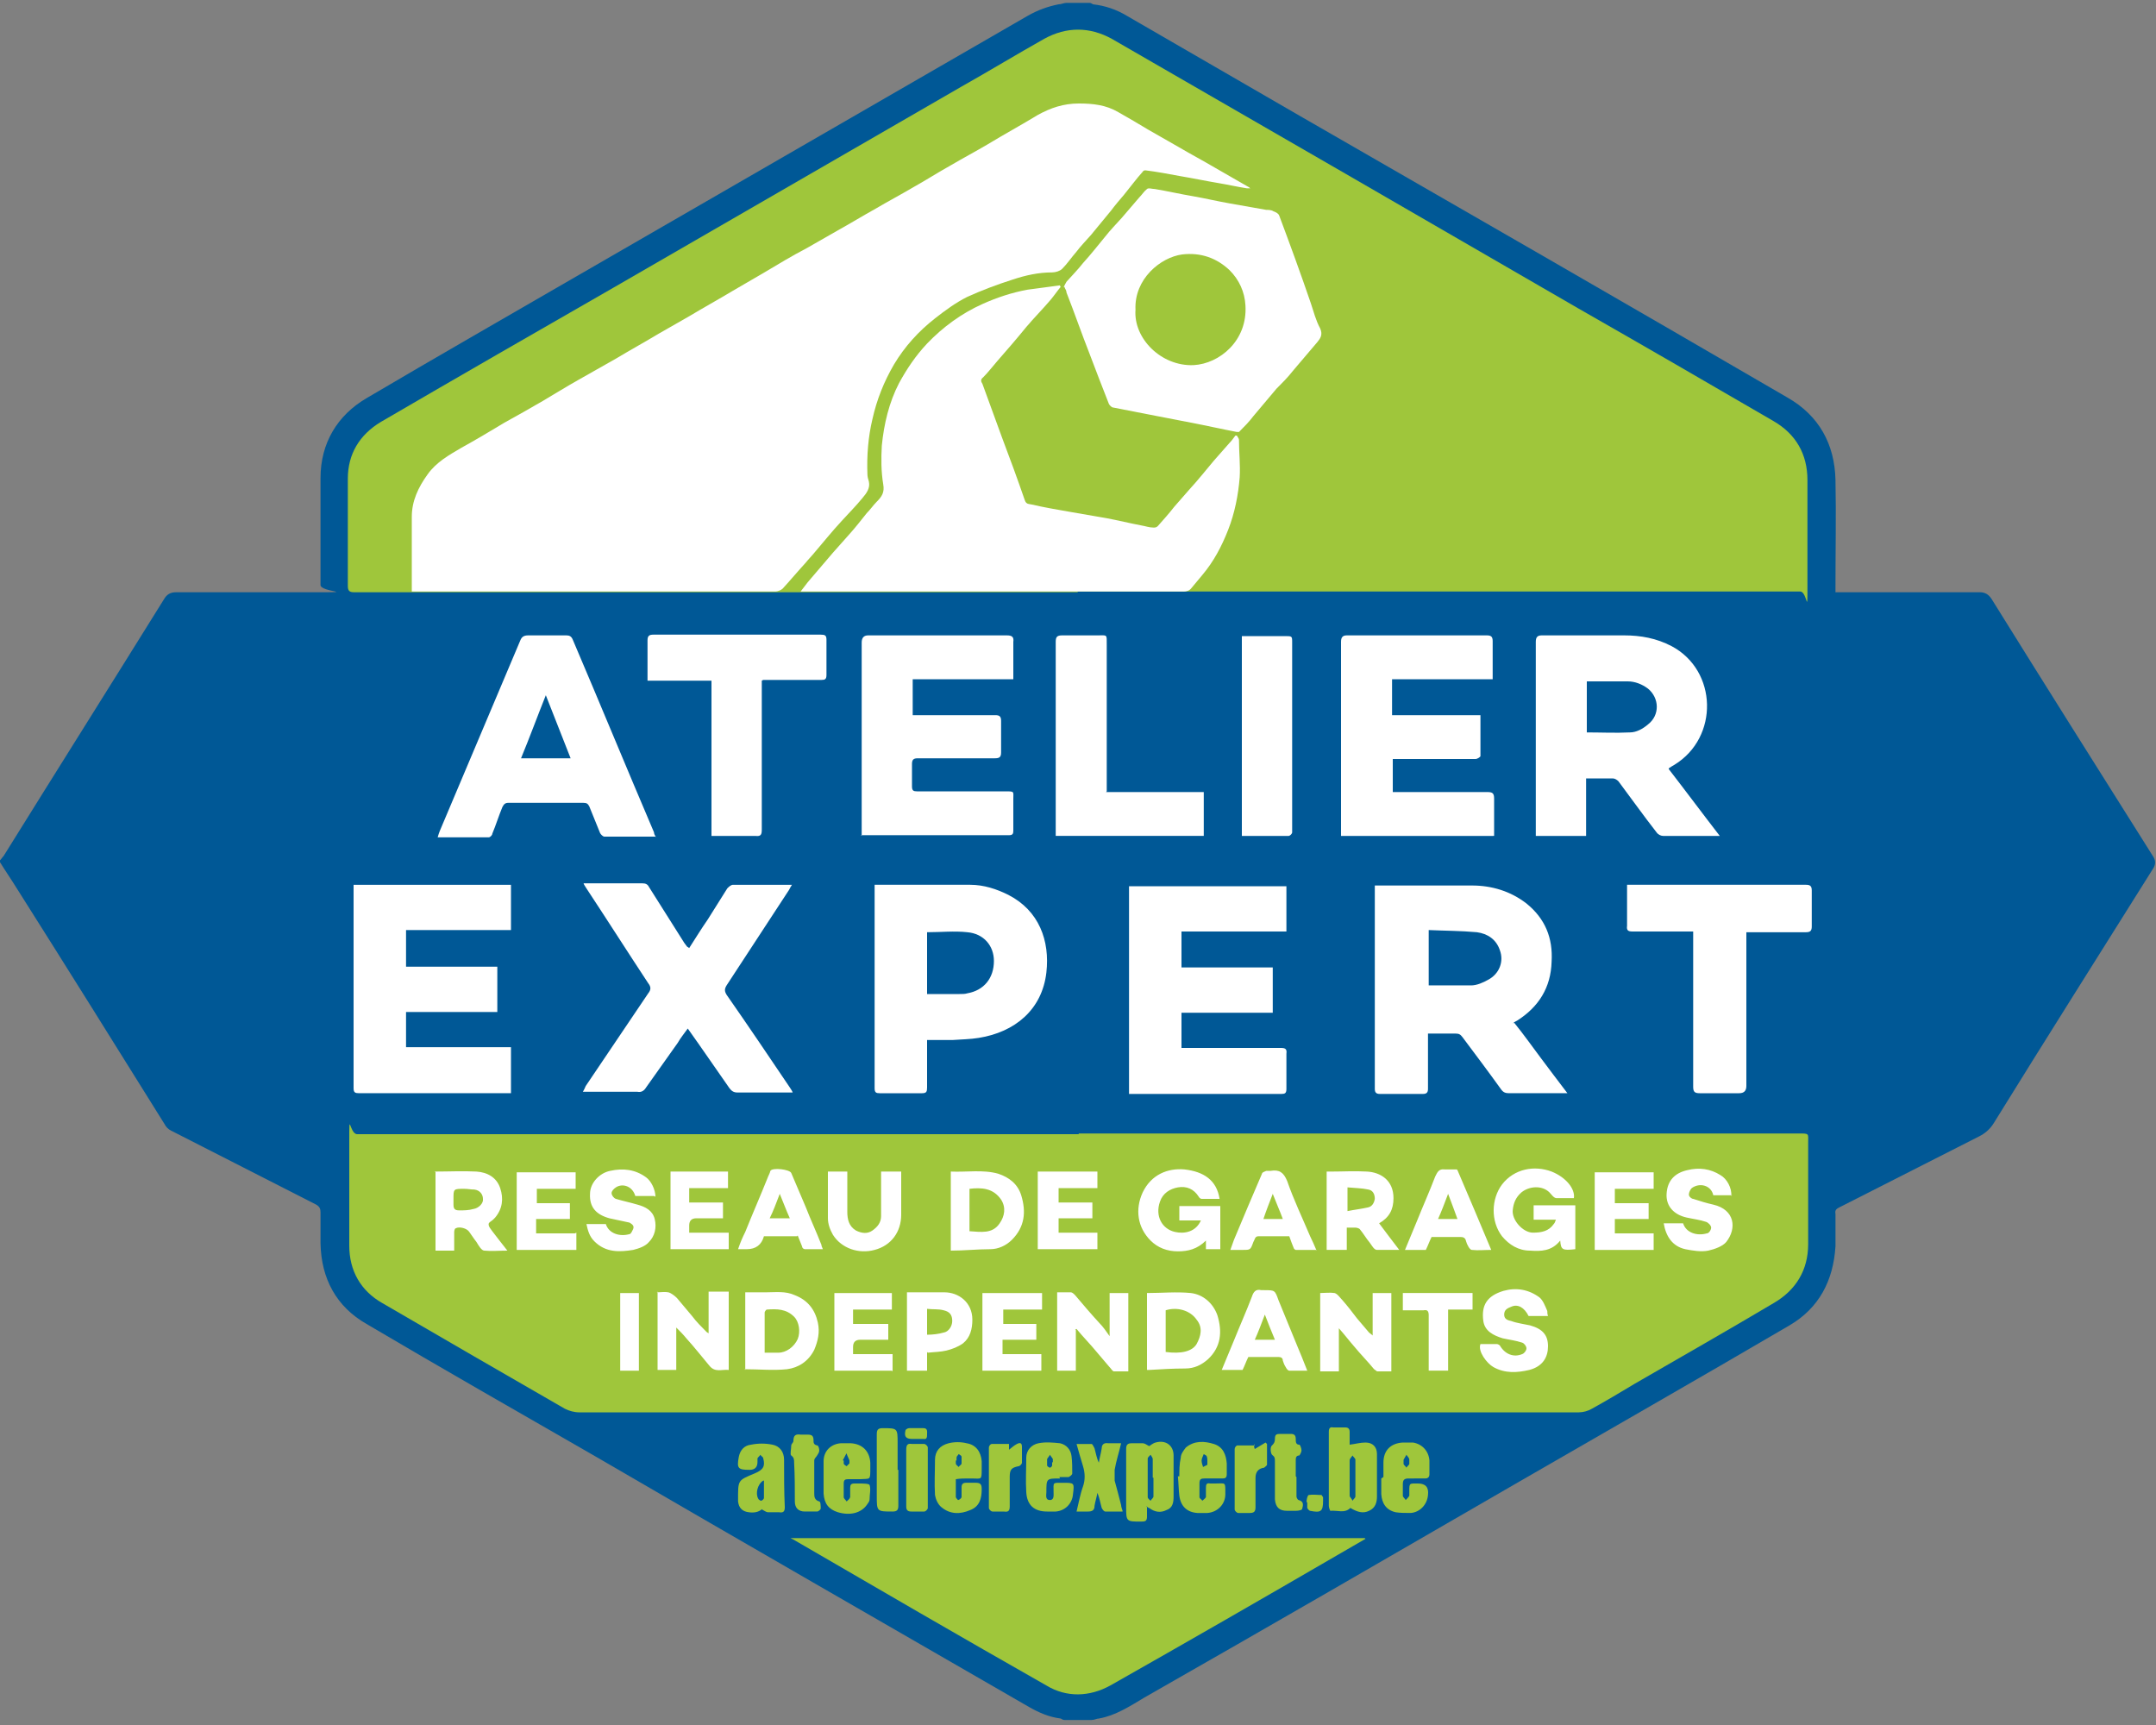
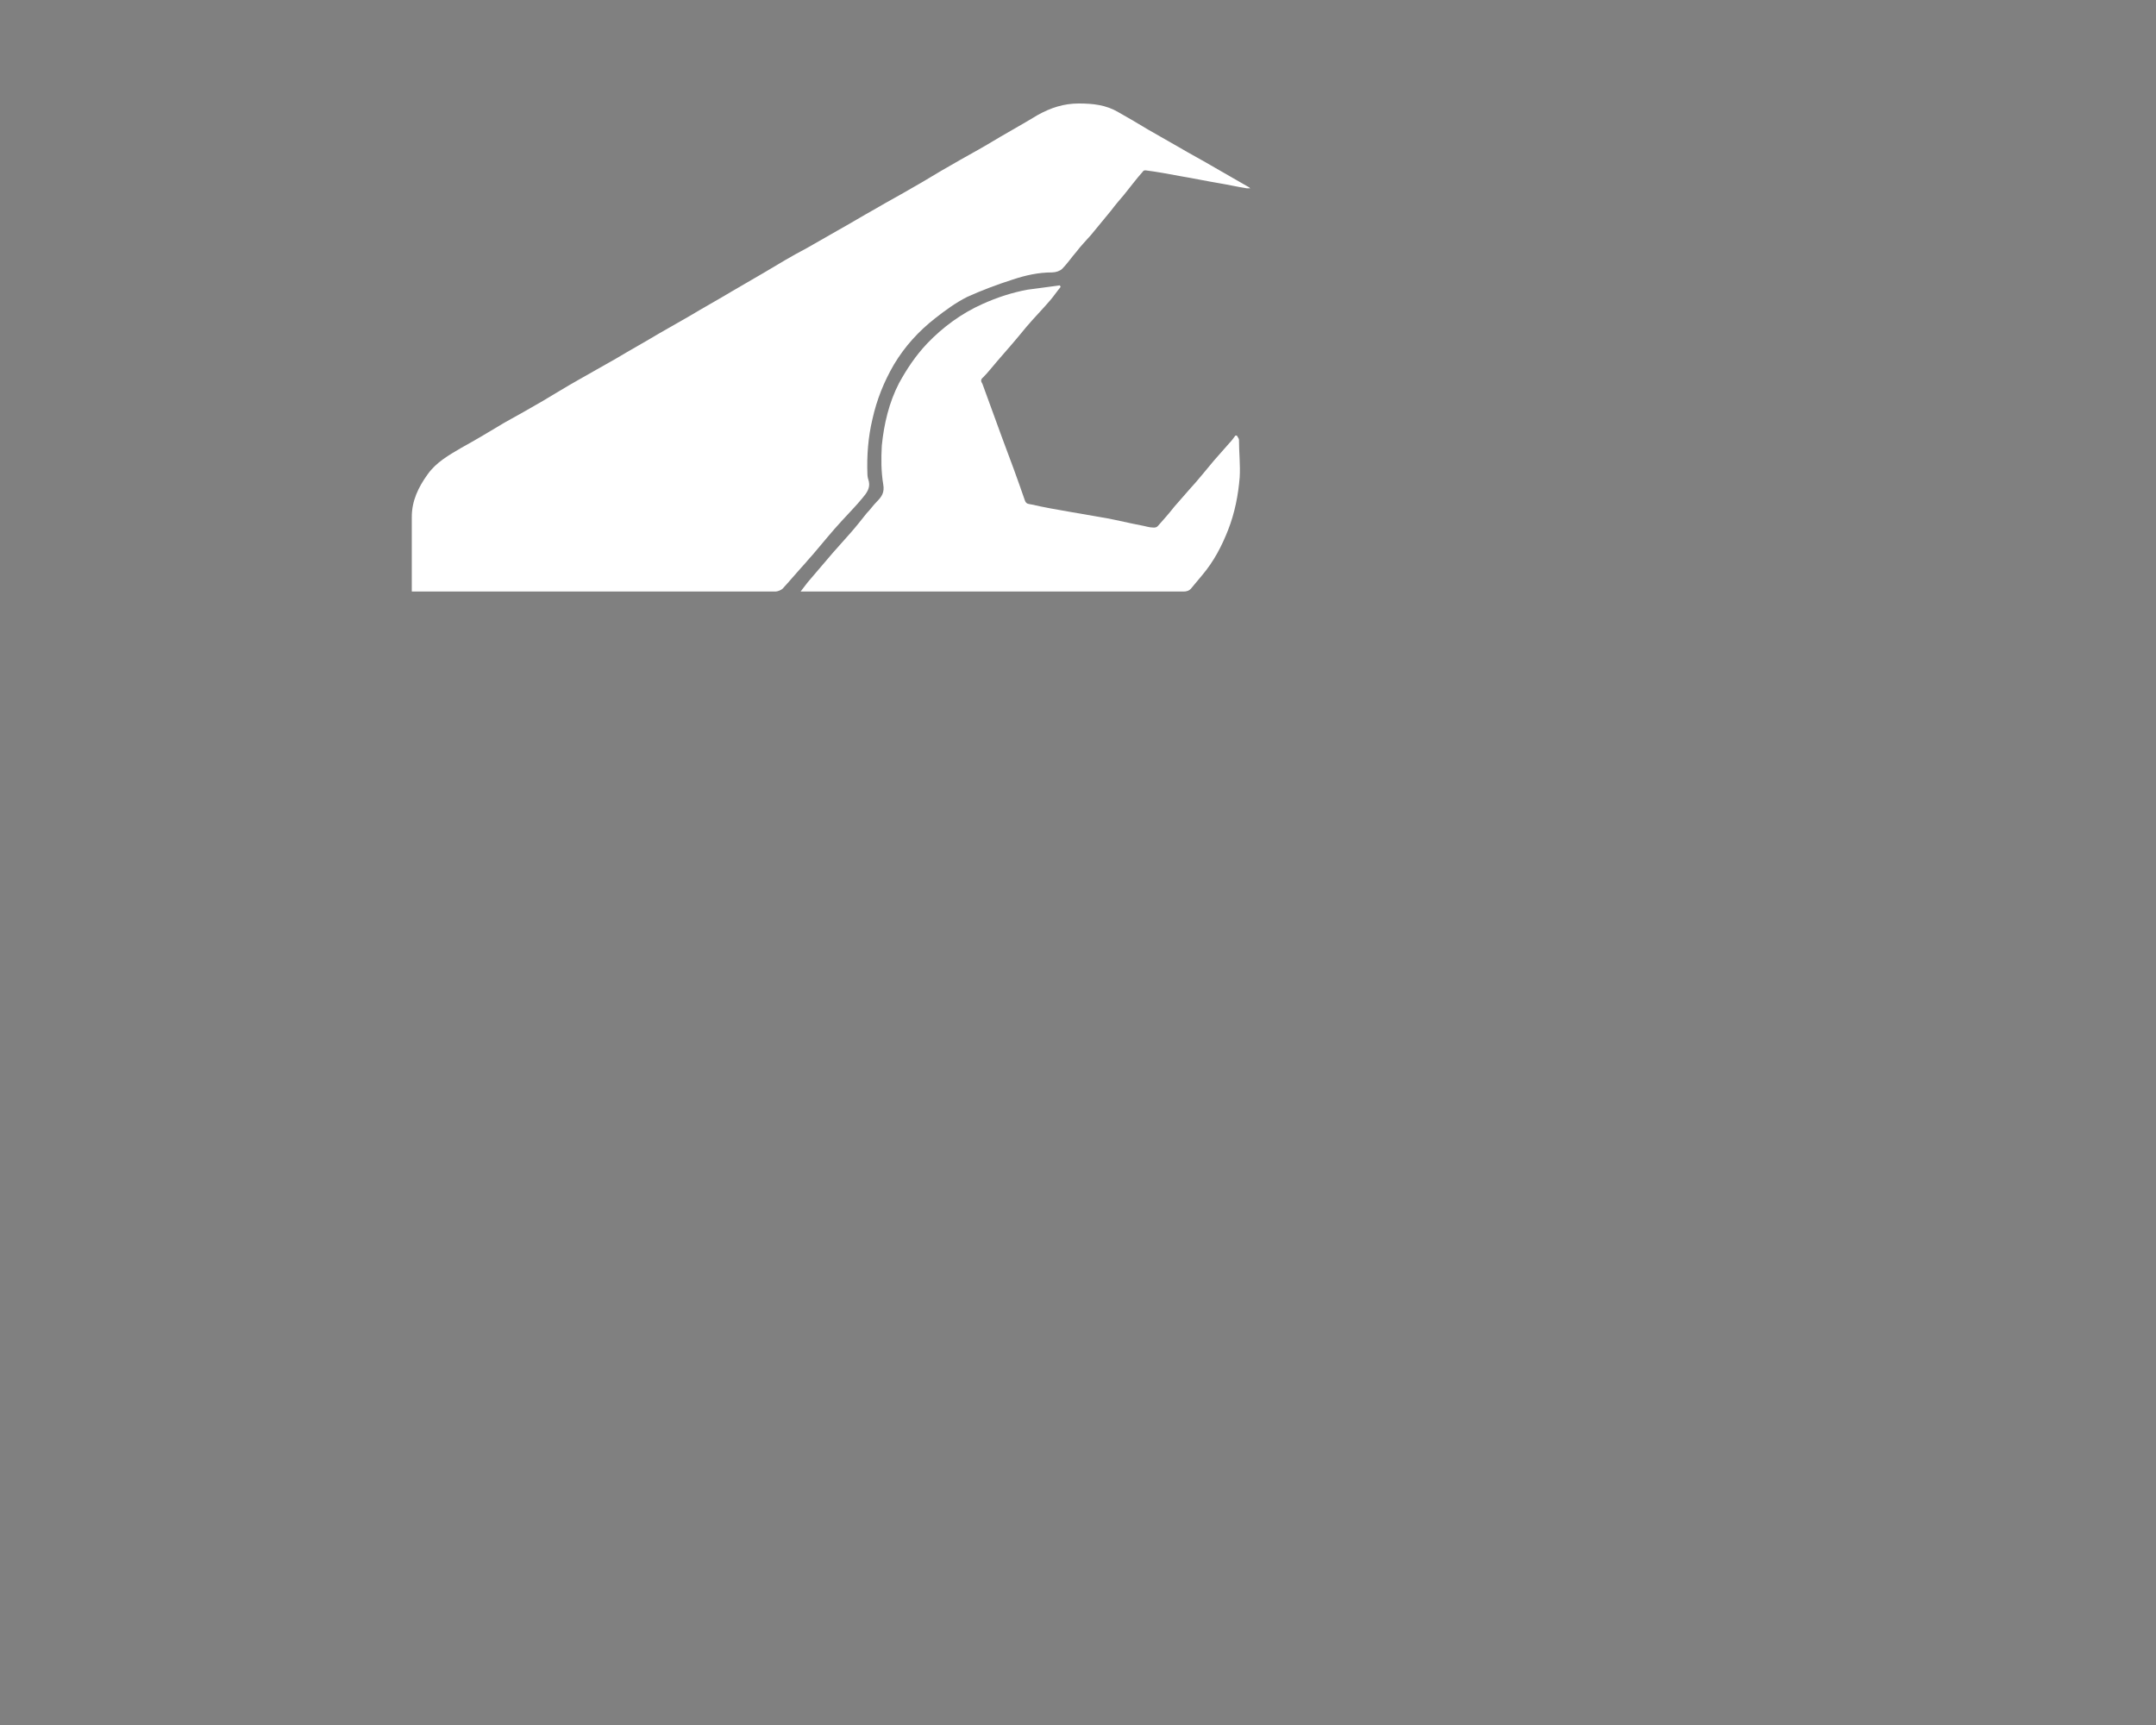
<svg xmlns="http://www.w3.org/2000/svg" height="240" viewBox="0 0 300 240" width="300">
  <rect x="0" y="0" width="300" height="240" fill="#808080" stroke="none" />
  <defs>
    <style>.cls-1,.cls-3{fill:#9fc63b;stroke-width:0}.cls-3{fill:#fff}</style>
  </defs>
-   <path fill="#005896" stroke-width="0" d="M0 120.4v-.7c.2-.2.3-.4.5-.6 7.4-11.9 14.9-23.8 22.3-35.7.4-.7.9-1 1.7-1h19.2c6.4 0 .9 0 .9-1V66.5c0-4.8 2.3-8.7 6.4-11.1 9.5-5.6 19.1-11.1 28.6-16.6 21.1-12.2 42.3-24.4 63.4-36.6 1.4-.8 2.8-1.3 4.3-1.6.4 0 .7-.2 1.1-.2h3.2c.2 0 .3.1.5.2 1.7.2 3.2.7 4.7 1.6 8.1 4.7 16.1 9.3 24.2 14 22.6 13 45.2 26 67.7 39.1 4.4 2.5 6.6 6.5 6.7 11.5.1 4.9 0 9.8 0 14.7v.9h20.1c.7 0 1.2.3 1.6.9 7.4 11.9 14.9 23.8 22.4 35.7.5.7.5 1.3 0 2-7.4 11.8-14.8 23.5-22.1 35.3-.5.8-1.2 1.4-2 1.8l-19.5 9.9c-.4.2-.6.4-.5.9v4.5c-.3 4.8-2.3 8.6-6.4 11-12.8 7.5-25.6 14.8-38.4 22.2-17.1 9.9-34.2 19.8-51.4 29.6-2 1.2-4 2.5-6.3 2.9-.3 0-.6.2-1 .2h-3.8c-.2 0-.3-.1-.5-.2-1.6-.2-3-.8-4.4-1.6-20.1-11.6-40.3-23.2-60.4-34.9-10.6-6.1-21.3-12.2-31.8-18.4-4.2-2.4-6.3-6.3-6.4-11.2v-4.3c0-.5-.1-.8-.6-1.1-6.7-3.4-13.5-6.9-20.2-10.3-.4-.2-.7-.5-.9-.9-6.8-10.9-13.6-21.8-20.5-32.7-.8-1.3-1.7-2.6-2.5-3.9Z" />
-   <path d="M150 82.4H49.3c-.7 0-.9-.2-.9-.9V66.6c0-3.4 1.6-6.1 4.6-7.9C63.8 52.4 74.6 46.2 85.4 40l48.3-27.9c3.9-2.2 7.7-4.5 11.6-6.7 3.1-1.7 6.3-1.7 9.4 0 21.7 12.5 43.3 25 64.9 37.5 9.1 5.2 18.1 10.4 27.2 15.7 3.1 1.8 4.7 4.6 4.7 8.2v14.5c0 4.8 0 1-1 1H149.9ZM150.1 157.7h100.2c1.5 0 1.3 0 1.3 1.3v14.1c0 3.6-1.7 6.4-4.8 8.2-6.4 3.8-12.9 7.5-19.3 11.2-2 1.2-4 2.4-6 3.5-.5.3-1.2.5-1.8.5H80.6c-.7 0-1.4-.2-2-.5-8.5-4.9-17-9.8-25.4-14.7-3-1.7-4.6-4.5-4.6-8v-14.4c0-4.8 0-1.1 1.1-1.1h100.4ZM190 214.1c-1.4.8-2.6 1.5-3.8 2.2-10.5 6.1-21.1 12.2-31.7 18.2-2.9 1.6-6.1 1.7-8.9 0-11.8-6.7-23.5-13.5-35.2-20.3l-.4-.2h79.9Z" class="cls-1" />
-   <path d="M210.7 142.3c1.3 1.6 2.5 3.3 3.7 4.9 1.2 1.6 2.4 3.2 3.7 4.9H210c-.5 0-.8-.1-1.1-.5-1.8-2.5-3.6-4.9-5.4-7.3-.3-.4-.5-.5-1-.5h-3.8v7.7c0 .5-.2.7-.7.7h-6c-.5 0-.7-.2-.7-.7v-28.3h13.5c2.8 0 5.4.8 7.6 2.5 2.6 2.1 3.7 4.8 3.5 8.1-.1 3.6-1.8 6.3-4.8 8.2-.2.1-.4.2-.6.4Zm-11.9-12.8v7.6h5.9c.8 0 1.7-.4 2.4-.8 1.5-.8 2.2-2.5 1.6-4.1-.5-1.5-1.7-2.3-3.2-2.5-2.2-.2-4.5-.2-6.7-.3ZM232.2 107c2.4 3.1 4.7 6.2 7.1 9.3h-7.9c-.3 0-.7-.2-.9-.5-1.8-2.3-3.5-4.7-5.3-7.1-.2-.2-.5-.4-.8-.4h-3.7v8h-7v-27c0-.6.2-.9.8-.9H226c2.3 0 4.5.4 6.6 1.5 6.4 3.4 6.6 12.7.4 16.5-.2.1-.5.3-.8.5Zm-11.5-5.1c2.1 0 4.1.1 6.1 0 .9 0 1.8-.5 2.5-1.1 1.7-1.3 1.6-3.7 0-5-.8-.6-1.8-1-2.8-1h-5.7v7.1ZM71.1 129.4H56.5v5.1h12.7v6.3H56.5v4.9h14.6v6.4H50c-.6 0-.8-.1-.8-.7v-28.3h21.9v6.3ZM164.4 134.6h12.7v6.3h-12.7v4.9h13.8c.6 0 .9.1.8.8v4.9c0 .6-.2.7-.7.7H157.1v-28.9H179v6.3h-14.6v5.2ZM95.9 131.9c.9-1.4 1.7-2.7 2.6-4 .9-1.4 1.8-2.9 2.7-4.3.2-.2.5-.5.8-.5h8.2c-.2.3-.3.5-.4.7-2.9 4.4-5.8 8.9-8.7 13.3-.3.5-.3.8 0 1.3 3 4.3 5.9 8.6 8.8 12.9.1.2.3.4.4.7h-7.7c-.5 0-.8-.2-1.1-.6-1.9-2.7-3.8-5.5-5.8-8.3-.5.7-1 1.3-1.4 2-1.5 2.1-2.9 4.1-4.4 6.2-.3.5-.7.7-1.2.6H81.1c.2-.3.3-.6.4-.8l8.7-12.9c.4-.5.4-.9 0-1.4-2.9-4.4-5.7-8.8-8.6-13.2-.1-.2-.3-.4-.4-.7h8.2c.4 0 .7.1.9.5 1.6 2.5 3.2 5.1 4.8 7.6.1.2.3.4.5.7ZM121.7 123.1H135c1.9 0 3.7.6 5.3 1.4 4.3 2.2 5.8 6.4 5.3 10.8-.6 5.2-4.4 8.3-9.4 9.1-1.2.2-2.4.2-3.7.3H129v6.6c0 .6-.1.8-.7.8h-5.9c-.5 0-.7-.1-.7-.7V123Zm7.3 6.6v8.6h4.5c.4 0 .8 0 1.1-.1 2.3-.4 3.7-2.1 3.7-4.5 0-2.1-1.4-3.8-3.7-4-1.8-.2-3.7 0-5.6 0ZM207.7 116.3h-21.1v-27c0-.6.2-.9.8-.9h19.5c.6 0 .8.2.8.8v5.3h-14v5H206v5.7c0 .1-.4.4-.7.4h-11.5v4.6H207c.7 0 .9.2.9.9v5.2ZM119.9 116.3V89.4q0-1 .9-1h19.3c.7 0 1 .2.9.9v5.2h-14v5h11.5c.6 0 .8.2.8.8v4.4c0 .7-.3.8-.9.8h-10.7c-.6 0-.8.2-.8.8v3.1c0 .6.2.7.7.7h12.3c1.3 0 1.1 0 1.1 1.1v4.4c0 .4-.1.6-.6.6H119.8ZM91.2 116.4h-7.1c-.2 0-.5-.3-.6-.5-.5-1.2-1-2.5-1.5-3.7-.2-.4-.4-.5-.8-.5H70.7c-.4 0-.6.2-.8.6-.5 1.2-.9 2.5-1.4 3.7 0 .2-.3.5-.5.5h-7.1c.1-.4.2-.6.3-.9 3.7-8.8 7.5-17.7 11.2-26.5.2-.5.5-.7 1.1-.7h5.3c.4 0 .7.1.9.6 3.8 8.9 7.5 17.9 11.3 26.8 0 .2.1.4.3.7ZM76 96.6c-1.2 3-2.3 6-3.5 8.9h6.9c-1.2-3-2.3-5.9-3.5-8.9ZM243 129.6v21.5q0 1-1 1h-5.5c-.7 0-.9-.2-.9-.9v-21.6h-8.4c-.6 0-.9-.1-.8-.8v-5.7H251.3c.6 0 .8.2.8.8v5c0 .6-.2.8-.8.8h-8.4ZM106 94.7v20.7c0 .7-.1 1-.9.9H99V94.7h-8.9V89.1c0-.6.2-.8.8-.8h23.3c.6 0 .8.1.8.7v4.9c0 .6-.2.7-.7.7h-8.1ZM153.9 110.2h13.6v6.1h-20.6v-27c0-.7.2-.9.9-.9h4.9c1.4 0 1.3-.2 1.3 1.3v20.4ZM172.8 116.4V88.5h6c1 0 1 0 1 .9V115.8c0 .2-.3.5-.5.5h-6.5Z" class="cls-3" />
-   <path d="M187.8 201c.8-.1 1.5-.3 2.2-.3 1 0 1.6.6 1.6 1.6v5.9c0 .8-.2 1.6-1.1 2-.8.4-1.6.2-2.6-.4-.8.8-1.8.3-2.8.4 0 0-.2-.4-.2-.7v-10.3c0-.5.2-.7.6-.6h1.7c.4 0 .6.2.6.6v1.7Zm0 4.5v2.6c0 .2.3.4.4.7.1-.2.4-.4.4-.6v-5.1c0-.2-.3-.4-.4-.6-.1.2-.4.4-.4.7v2.5ZM159.6 209.7v1.3c0 .6-.2.7-.8.7-2.1 0-2.1 0-2.1-2.1v-8c0-.6.2-.8.8-.8h1.5c.3 0 .5.2.9.4.2-.1.5-.4.9-.5 1.4-.4 2.5.4 2.5 1.8v5.7c0 .8-.1 1.6-1 1.9-.8.4-1.6.3-2.4-.3 0 0-.2 0-.4-.3Zm.8-4.1V203c0-.2-.2-.4-.3-.6-.2.2-.4.4-.4.5v5.4c0 .2.3.4.4.5.1-.2.4-.4.4-.6v-2.6ZM106.1 209.9c-.5.5-1.2.6-1.9.5-.9-.1-1.4-.6-1.5-1.5v-.1c0-2.9-.1-2.8 2.3-3.8 1.2-.5 1.5-1 1.2-2.1 0-.2-.3-.3-.4-.5-.1.2-.3.3-.4.5v.5q0 1.1-1.1 1.1c-1.6 0-1.8-.2-1.5-1.8.2-1 .8-1.6 1.7-1.7 1-.2 2-.2 3 0s1.6 1 1.6 2.1c0 2.2 0 4.4.1 6.6 0 .6-.2.8-.8.7h-1.5c-.3 0-.5-.2-.9-.4Zm.1-3.9c-.8.5-1.1 1.8-.7 2.5 0 .1.3.3.4.3.1 0 .4-.2.4-.4V206ZM164.1 205.4c0-.8 0-1.7.2-2.6 0-.5.4-1 .7-1.4 1.2-1 2.6-.9 3.9-.5 1.3.4 1.7 1.5 1.8 2.7v1.5c0 .5-.2.6-.6.6h-2.5c-.5 0-.7.1-.7.7v1.9c0 .2.3.3.4.5.2-.2.4-.3.5-.5V207c0-.5.1-.7.6-.6h.7c1.5 0 1.4-.3 1.4 1.5 0 1.4-1.1 2.5-2.5 2.6h-1.4c-1.4-.1-2.3-.9-2.5-2.4-.1-.8-.1-1.7-.2-2.7Zm3.9-2.2c0-.1 0-.4-.1-.6 0-.1-.3-.2-.4-.3-.1.3-.3.6-.3.9 0 .3.1.6.2.9l.6-.3v-.6ZM147.5 205.7c-1.9 0-1.9 0-1.9 1.9 0 .4-.2 1.1.5 1.1.6 0 .5-.7.5-1.1 0-1.4-.2-1.3 1.3-1.3 1.6 0 1.6 0 1.4 1.6-.1 1.3-1.1 2.3-2.4 2.4h-1.2c-1.8 0-2.8-.9-2.9-2.7-.1-1.6 0-3.2 0-4.8 0-1 .7-1.8 1.7-2 1-.2 2-.1 3 0 .9.2 1.5.9 1.6 1.8.1.8.1 1.6.1 2.4 0 .2-.3.4-.5.5h-1.3Zm-1-2.3v-.4c-.1-.2-.3-.4-.4-.6-.1.2-.3.4-.4.6v.9c0 .1.3.3.4.3.1 0 .3-.2.3-.3v-.4ZM136.6 204.3c0 1.7 0 1.4-1.4 1.4h-.4c-.6 0-1.2 0-1.8.1v2.5c0 .1.3.4.3.4.2 0 .5-.3.5-.4v-1.4c0-.4.2-.6.6-.6h1.4c.7 0 .8.3.8.9 0 1.3-.3 2.4-1.6 2.9-1.4.6-2.8.6-4-.4-.5-.4-.8-1.1-.9-1.7-.1-1.6 0-3.3 0-4.9 0-1.2.7-2 1.9-2.3.8-.2 1.7-.2 2.5 0 1.3.2 2 1.2 2.1 2.5v.9Zm-3.6-1.1v.4c0 .2.2.3.4.5.1-.2.4-.3.4-.5v-.9c0-.2-.3-.3-.4-.4-.1.2-.3.3-.3.5v.4ZM121.1 204.3c0 1.7 0 1.4-1.4 1.5H118c-.4 0-.6.1-.6.6v1.9c0 .2.3.4.4.6.2-.2.4-.3.5-.6V207c0-.4.1-.6.6-.6h.6c.5 0 1.4 0 1.5.2.2.6 0 1.3 0 2 0 .3-.2.5-.4.8-.8 1.1-2.3 1.5-4 1-1.3-.4-1.9-1.2-2-2.6v-4.5c0-1.4 1-2.4 2.4-2.5h1.4c1.6.1 2.6 1.1 2.7 2.7v.9Zm-3.8-1.1h.1v.4c0 .2.3.3.4.4l.4-.4v-.4c-.1-.3-.3-.6-.4-1-.2.3-.3.6-.5.9ZM192.5 205.5v-2c0-1.7 1-2.7 2.7-2.8h1.4c1.3.2 2.2 1.2 2.3 2.5v1.9c0 .4-.2.6-.6.6H196c-.6 0-.8.2-.8.8v1.6c0 .2.3.4.4.6.2-.2.4-.4.5-.6v-.6c0-1.2 0-1.1 1.2-1.1q1.6 0 1.4 1.6c-.1 1.3-1.1 2.4-2.4 2.5-.7 0-1.5 0-2.1-.1-1.3-.3-1.9-1.2-2-2.5v-2.2Zm2.8-2.2v.4c.1.2.3.3.4.5.1-.2.3-.3.4-.5v-.6c0-.3-.3-.5-.4-.7-.1.2-.3.5-.4.7v.2ZM156.2 210.3h-2.4c-.2 0-.4-.3-.5-.5-.2-.7-.3-1.4-.6-2.1-.1.6-.3 1.2-.4 1.8 0 .6-.3.8-.9.8h-1.6c.3-1.2.5-2.4.9-3.5.3-.9.3-1.8 0-2.8-.3-1-.6-2-.9-3.1h2.1c.1 0 .3.4.4.6.2.7.3 1.4.6 2 .1-.7.3-1.3.4-2 0-.5.3-.8.9-.7h1.8c-.3 1.3-.7 2.5-.9 3.7v1.5c.3 1.1.6 2.2.9 3.4 0 .2.1.5.2.8ZM111.7 199.6h.7c.6 0 .8.2.8.8 0 .3 0 .6.5.7.2 0 .3.5.3.7 0 .3-.2.5-.3.7-.1.2-.4.4-.4.7v4.5c0 .5 0 1 .7 1.2.2 0 .2.7.2 1 0 .1-.3.4-.5.4H112c-.9 0-1.4-.5-1.4-1.4 0-1.8 0-3.6-.1-5.4 0-.4 0-.7-.4-1-.2-.1 0-.9 0-1.4 0-.2.3-.4.3-.6 0-.8.3-1 1-.9h.5ZM180.4 205.5v2.7c0 .2.2.5.3.5.8.2.6.8.5 1.2 0 .2-.5.3-.9.3h-1.2c-1.1 0-1.6-.5-1.7-1.6v-5.3c0-.4 0-.6-.4-.9-.2-.2-.3-1.1 0-1.3.3-.3.4-.5.4-.9 0-.6.2-.7.7-.7h1.5c.5 0 .7.2.7.7 0 .4 0 .8.5.8.1 0 .3.5.3.8 0 .2-.2.6-.3.7-.5 0-.5.4-.5.7v2.2ZM125 204.5v5c0 .6-.2.8-.8.8-2.2 0-2.2 0-2.2-2.2v-8.5c0-.6.1-.9.8-.9 2.1 0 2.1 0 2.1 2.1v3.7ZM174.5 200.9c0 .3 0 .5.1.7l1.5-.9.2.2v2.9c0 .1-.3.3-.4.4-.8.1-1.2.6-1.2 1.4v4.1c0 .6-.2.8-.8.8h-1.6c-.2 0-.5-.3-.5-.5v-8.4c0-.2.2-.5.4-.5h2.4ZM140.4 200.9v.8c.4-.3.7-.6 1.1-.8.4-.2.7-.2.7.4v2.2c0 .2-.3.5-.5.5-1 .2-1.2.5-1.2 1.5v4.1c0 .6-.2.8-.8.7h-1.6c-.2 0-.5-.3-.5-.5v-8.4c0-.2.2-.5.4-.5h2.4ZM126.1 205.6v-3.9c0-.7.2-.9.8-.8h1.7c.2 0 .5.3.5.5v8.4c0 .2-.3.5-.5.5h-1.8c-.5 0-.7-.2-.7-.7v-4ZM181.8 209c0-.3.1-.9.3-1 .6-.1 1.2 0 1.8 0 0 0 .1.2.2.3v.5c0 1.5-.3 1.7-1.8 1.4-.1 0-.3-.2-.4-.4v-.8ZM127.5 200.2h-.6c-.9 0-1.1-.4-.9-1.2 0-.1.3-.3.5-.3h2c.6 0 .5.5.5.8 0 .4 0 .8-.5.7h-1Z" class="cls-1" />
  <path d="M173.5 26.2c-1.3-.2-2.6-.5-3.8-.7-1.8-.3-3.7-.7-5.5-1-1.6-.3-3.2-.6-4.8-.8-.1 0-.3 0-.4.2-.9 1-1.7 2.1-2.6 3.2-.6.7-1.2 1.4-1.8 2.2-.9 1.1-1.9 2.3-2.8 3.4-.7.8-1.4 1.5-2 2.3-.7.8-1.3 1.7-2 2.4-.3.3-.9.5-1.4.5-1.9 0-3.7.4-5.5 1-2.2.7-4.3 1.5-6.3 2.4-1.6.8-3.1 1.9-4.5 3-2.3 1.8-4.2 3.9-5.7 6.4-1.4 2.4-2.4 4.9-3 7.6-.6 2.5-.8 5.1-.7 7.7 0 .3.1.7.2 1 .2.9-.3 1.6-.9 2.3-.9 1.1-1.9 2.1-2.9 3.2-1.3 1.4-2.5 2.9-3.7 4.3-.4.5-.9 1-1.3 1.5-1.1 1.2-2.1 2.4-3.2 3.6-.2.2-.7.4-1 .4H57.3V71.9c0-2.2.9-4.1 2.2-5.9 1.2-1.7 3-2.7 4.7-3.7 2-1.1 4-2.3 6-3.5 1.8-1 3.6-2 5.3-3 1.7-1 3.3-2 4.9-2.9 1.8-1 3.5-2 5.3-3 2-1.2 4-2.3 6-3.5l4.2-2.4c2-1.2 4-2.3 6-3.5 1.4-.8 2.9-1.7 4.3-2.5 2-1.2 4-2.4 6.1-3.5l4.2-2.4c1.8-1 3.6-2.1 5.4-3.1 1.7-1 3.4-1.9 5.1-2.9 1.8-1 3.5-2.1 5.3-3.1 1.7-1 3.4-1.9 5.1-2.9 2.3-1.4 4.7-2.7 7-4.1 1.8-1 3.6-1.6 5.7-1.6 2 0 3.8.2 5.5 1.2 1.4.8 2.8 1.6 4.1 2.4l4.2 2.4c1.7 1 3.4 1.9 5.1 2.9 1.6.9 3.1 1.8 4.7 2.7.1 0 .2.2.3.2Z" class="cls-3" />
  <path d="M172.1 60.6c.1.2.3.4.3.6 0 1.7.2 3.5.1 5.2-.2 2.5-.7 5-1.6 7.3-.9 2.3-2 4.4-3.6 6.3l-1.5 1.8c-.3.4-.7.5-1.1.5h-53.3c.4-.5.7-.9 1-1.3 1.2-1.4 2.4-2.8 3.5-4.1l2.4-2.7c.8-.9 1.5-1.8 2.3-2.8.5-.5.9-1.1 1.4-1.6.7-.7 1.1-1.3.9-2.4-.3-1.8-.3-3.6-.2-5.4.3-3 1-6 2.4-8.7 1.1-2 2.3-3.8 3.9-5.5 2.2-2.3 4.8-4.2 7.7-5.5 2-.9 4.1-1.6 6.3-2l4.5-.6s0 .2.1.2c-.5.6-.9 1.2-1.4 1.8-1.1 1.3-2.3 2.5-3.4 3.8-1.3 1.6-2.6 3.1-4 4.7-.7.8-1.3 1.6-2 2.3-.4.3-.3.6-.1.9.9 2.5 1.8 4.9 2.7 7.4 1.1 2.9 2.2 5.9 3.2 8.8.2.6.6.5 1 .6 1.7.4 3.5.7 5.2 1 1.7.3 3.5.6 5.2.9 1.6.3 3.2.7 4.8 1 .6.1 1.1.3 1.7.3.2 0 .4 0 .6-.2.8-.9 1.6-1.8 2.3-2.7l2.1-2.4c1.2-1.3 2.3-2.7 3.4-4 .7-.8 1.5-1.7 2.2-2.5.3-.3.5-.6.8-1Z" class="cls-3" />
-   <path d="M148 40c.1-.3.3-.6.4-.8.8-.9 1.6-1.7 2.3-2.6 1.1-1.2 2.1-2.5 3.1-3.7.7-.9 1.5-1.7 2.3-2.6.8-.9 1.6-1.9 2.4-2.8.4-.4.7-.9 1.1-1.2.2-.2.7 0 1.1 0 1.8.3 3.5.7 5.3 1 1.7.3 3.4.7 5.1 1l5.1.9c.3 0 .7 0 1 .2.3.1.7.3.8.6 1.5 4 3 8.1 4.4 12.2.4 1.2.7 2.4 1.3 3.5.4.9 0 1.4-.4 1.9-1.1 1.3-2.3 2.7-3.4 4-.7.9-1.5 1.7-2.3 2.5-1.1 1.3-2.1 2.5-3.2 3.8-.6.8-1.3 1.5-2 2.2h-.3c-2.1-.4-4.3-.9-6.4-1.3-2.1-.4-4.1-.8-6.2-1.2-1.5-.3-3.1-.6-4.6-.9-.2 0-.5-.3-.6-.5-.9-2.3-1.8-4.6-2.7-7-1.1-2.8-2.1-5.7-3.2-8.5 0-.3-.2-.5-.3-.8Zm10 3.1c-.3 4 3.6 7.9 8.1 7.7 3.6-.2 7.5-3.4 7.2-8.3-.1-1.9-.9-3.6-2.2-4.9-1.8-1.7-4-2.5-6.6-2.2-3 .4-6.7 3.4-6.5 7.7ZM169.7 166.8h-2.5c-.1 0-.3-.1-.4-.3-.7-1.1-1.7-1.5-2.9-1.3-1.1.2-2.1.8-2.5 2-.7 2 .3 3.8 2.1 4.2 1.3.3 2.9 0 3.6-1.6h-3v-2h5.7v6h-2v-1.2c-1.2 1.2-2.5 1.5-3.9 1.5-1.5 0-2.8-.5-3.8-1.5-1.8-1.8-2.2-4.3-1.1-6.7 1.2-2.5 3.5-3.4 5.8-3.2 2.7.3 4.5 1.5 4.9 4.1ZM219.2 173.8c-1.8.2-2 .1-2.1-1.2-1.2 1.5-2.7 1.5-4.2 1.4-1.6 0-2.9-.8-3.9-2-1.6-2.1-1.5-5.2 0-7.2 1.7-2.2 4.5-2.7 6.9-1.8 2 .8 3.3 2.4 3.1 3.7h-2.4c-.4 0-.7-.5-1-.8-1-1-2.8-.9-3.9 0-.8.7-1.1 1.5-1.2 2.4-.2 1.4 1.4 3.2 2.8 3.2 1.2 0 2.2-.2 2.9-1.2.1-.1.2-.3.3-.6h-3.1v-2h5.8v6ZM91.4 179.8c.6 0 1.1-.1 1.6 0 .4.1.9.5 1.2.8.7.8 1.4 1.7 2.1 2.5.6.8 1.3 1.5 2 2.2 0 0 .1.1.3.2v-5.8h2.8v10.9c-1-.1-1.9.4-2.7-.6-1.1-1.3-2.1-2.6-3.2-3.8-.4-.5-.9-1-1.4-1.5v5.9h-2.6v-10.9ZM149.7 185v5.7h-2.6v-10.9h1.9c.2 0 .4.2.6.4 1.1 1.3 2.2 2.6 3.4 3.9.5.5.9 1.1 1.4 1.8v-6h2.6v10.9h-2c-.2 0-.4-.4-.7-.7-.6-.7-1.1-1.3-1.7-2-.9-1.1-1.9-2.1-2.8-3.2 0 0-.1 0-.2.1ZM191 185.9v-6h2.6v10.9h-1.9c-.2 0-.3-.2-.5-.3-.9-1.1-1.9-2.1-2.8-3.2-.7-.8-1.3-1.6-2.1-2.5v6h-2.6v-10.9c.6 0 1.4-.1 2 0 .4.1.8.7 1.1 1 .7.8 1.4 1.7 2 2.5.6.7 1.1 1.3 1.7 2 .1.1.3.2.6.5ZM191.9 170.2c.9 1.2 1.8 2.4 2.8 3.7h-3.1c-.4 0-.7-.6-1-1-.5-.6-.9-1.3-1.4-1.9-.1-.1-.4-.2-.6-.2h-1.2v3.1h-2.8V163h.7c1.6 0 3.2-.1 4.9 0 1.9.1 3.7 1.2 3.7 3.7 0 1.6-.6 2.7-2 3.5Zm-4.4-1.7c1-.2 1.9-.3 2.8-.5.6-.1.9-.6 1-1.2 0-.7-.3-1.2-.9-1.3-.9-.2-1.9-.2-2.9-.3v3.2ZM60.5 163c2 0 3.9-.1 5.8 0 1.5.1 2.8.8 3.3 2.3.5 1.5.3 2.9-.7 4.1l-.3.3c-.2.2-.7.4-.6.7 0 .3.3.6.5.9.7.9 1.3 1.7 2.1 2.7-1.2 0-2.2.1-3.2 0-.4 0-.8-.7-1.1-1.2-.4-.5-.7-1-1-1.4-.3-.5-1.4-.8-1.9-.5-.1 0-.2.3-.2.5v2.6h-2.6v-10.9Zm2.6 3.8v.8c0 .6.2.8.8.8.7 0 1.3 0 2-.2.7-.1 1.4-.8 1.3-1.4 0-.6-.4-1.2-1.2-1.3-.5 0-.9-.1-1.4-.1-1.5 0-1.5 0-1.5 1.4ZM103.7 190.6v-10.8h2.9c1.3 0 2.7-.2 4 .4 1.8.7 2.8 2 3.2 3.8.3 1.4 0 2.6-.5 3.8-.8 1.6-2.2 2.5-3.8 2.7-1.9.2-3.9 0-5.9 0Zm2.6-2.4h2c1.1 0 2.2-.8 2.7-1.9.4-1 .2-2.4-.5-3.1-1.1-1.1-2.4-1.1-3.8-1-.1 0-.3.3-.3.4v5.6ZM132.3 174v-11c2.2.1 4.5-.3 6.6.3 1.5.5 2.7 1.4 3.2 3 .7 2.3.5 4.4-1.3 6.2-.8.8-1.9 1.3-3 1.3-1.8 0-3.6.2-5.5.2Zm2.6-2.7c1.6.1 3.2.4 4.2-1.1.7-1 .9-2.2.2-3.3-1.1-1.6-2.7-1.7-4.4-1.5v5.9ZM159.6 179.9c2.1 0 4.1-.2 6.1 0 1.7.2 3.1 1.4 3.7 3.1.7 2.3.5 4.4-1.3 6.1-.9.8-1.9 1.3-3.2 1.3-1.7 0-3.3.1-5 .2h-.3v-10.7Zm2.6 8.2c2.2.3 3.7-.1 4.3-1.1.6-1.1.9-2.3 0-3.4-.9-1.3-2.7-1.8-4.3-1.3v5.8ZM91 166.4h-2.6c-.4-1.4-1.8-1.8-2.7-1.2-.3.2-.6.5-.6.8 0 .3.3.7.6.8 1 .3 2 .5 3 .8 1.1.3 2.1.8 2.4 2 .3 1.2 0 2.4-.8 3.2-.5.6-1.4.9-2.2 1.1-1.9.3-3.8.4-5.4-1.2-.7-.7-.9-1.5-1.1-2.4h2.7c.4 1.3 1.9 1.8 3.3 1.4.2 0 .4-.5.5-.7.2-.5-.2-.7-.5-.9-.9-.2-1.9-.4-2.8-.6-1.8-.5-2.8-1.5-2.7-3.4 0-1.5 1.3-2.9 2.8-3.2 1.8-.4 3.5-.2 5 .9.7.5 1.3 1.7 1.3 2.7ZM241 166.3h-2.6c-.3-1.4-1.9-1.8-3-1-.2.2-.4.6-.4.9 0 .3.4.6.6.6.9.3 1.9.6 2.8.8 3 .7 3.3 3.3 1.8 5.2-.5.6-1.6 1-2.5 1.2-1 .2-2.2 0-3.2-.2-1.8-.4-2.7-1.8-3-3.6h2.7c.4 1.3 1.9 1.8 3.3 1.4.3 0 .6-.5.6-.8 0-.3-.4-.7-.7-.8-.9-.3-1.8-.4-2.7-.6-1.8-.4-2.9-1.6-2.8-3.3.1-1.8 1.1-2.9 2.9-3.3 1.6-.4 3.2-.2 4.6.7.9.5 1.6 1.8 1.5 2.9ZM206 187h2.3c.1 0 .3.1.4.2.7 1.2 1.9 1.7 3.1 1.2.3-.1.6-.5.6-.8 0-.3-.3-.7-.6-.8-.9-.3-1.8-.4-2.7-.6-1.3-.4-2.5-1-2.7-2.4-.3-2.2.5-3.5 2.8-4.2 1.8-.5 3.5-.2 5 .9.5.4.8 1.2 1.1 1.9 0 .2 0 .4.1.7h-2.7c-.6-1.2-1.5-1.7-2.4-1.3-.5.2-1 .4-1 1.1 0 .7.6.8 1 .9.8.3 1.7.4 2.6.6 1.8.5 2.5 1.4 2.5 2.9s-.7 2.8-2.6 3.3c-1.7.4-3.4.5-5-.4-.9-.5-2.2-2.2-1.8-3.2ZM145 179.9v2.3h-5.4v2h4.6v2.2h-4.7v2h5.4v2.3h-8.2v-10.8h8.3ZM230.1 171.5v2.4h-8.2v-10.8h8.2v2.3h-5.4v2h4.7v2.2h-4.7v2h5.4ZM80.2 171.5v2.4h-8.3v-10.8h8.2v2.3h-5.4v2h4.6v2.2h-4.7v2H80ZM147.3 165.3v2h4.7v2.2h-4.7v2h5.4v2.3h-8.3V163h8.3v2.3h-5.4ZM124.1 190.7h-8v-10.8h8v2.3h-5.4v2h4.9v2.2h-3.9q-1 0-1 1v1h5.5v2.4ZM95.9 171.5h5.5v2.3h-8.1V163h8v2.3h-5.4v2h4.7v2.2h-3.7q-1 0-1 1v1ZM115.3 163h2.6v5.6c0 1 .2 2 1.2 2.6.8.4 1.6.5 2.3 0 .7-.5 1.2-1.1 1.2-2V163h2.8v6c0 2.4-1.4 4.3-3.7 4.9-2.2.6-4.6-.2-5.8-2.1-.4-.7-.7-1.5-.7-2.3V163ZM182 190.7h-2.6c-.2 0-.4-.3-.5-.5-.2-.3-.3-.6-.4-.9 0-.4-.3-.5-.6-.5h-4.2c-.3.6-.5 1.2-.8 1.8H170c.6-1.4 1.1-2.7 1.7-4.1.8-2 1.7-4 2.5-6.1.2-.6.5-1.1 1.3-.9h.4c1.5 0 1.5 0 2 1.4.8 2 1.7 4.1 2.5 6.1.5 1.2 1 2.4 1.5 3.7Zm-7.4-4.3h2.8c-.5-1.2-.9-2.2-1.4-3.5-.5 1.3-.9 2.4-1.4 3.5ZM183.1 173.9h-2.8c-.1 0-.3-.2-.3-.3-.2-.5-.4-1-.6-1.6h-4.3c-.5 0-.5.5-.7.8-.4 1.1-.4 1.1-1.5 1.1h-1.7c.2-.5.3-.9.5-1.4 1.3-3.1 2.6-6.2 3.9-9.2 0-.2.4-.3.6-.4h.6c1.2-.2 1.8.2 2.3 1.4.9 2.6 2.1 5.1 3.2 7.7.3.6.6 1.3.9 2Zm-6-7.8c-.5 1.3-.9 2.3-1.3 3.5h2.7c-.4-1.1-.9-2.2-1.4-3.5ZM110.9 172h-4.6q-.5 1.8-2.4 1.8h-1.2c.3-.9.6-1.6 1-2.4 1-2.5 2.1-5 3.1-7.5.1-.3.3-.6.4-1 .3-.5 2.7-.2 2.9.3.7 1.6 1.3 3.1 2 4.7.7 1.8 1.5 3.5 2.2 5.3 0 .2.1.3.2.6H112c-.2 0-.4-.2-.4-.4l-.6-1.5Zm-3.7-2.5h2.7c-.5-1.1-.9-2.2-1.4-3.4-.5 1.3-.9 2.4-1.4 3.4ZM202.8 162.8c1.6 3.7 3.1 7.3 4.7 11.1-1 0-1.8.1-2.7 0-.3 0-.7-.8-.8-1.2-.1-.5-.4-.6-.8-.6h-4c-.3.6-.5 1.2-.8 1.8h-2.9c.6-1.4 1.1-2.7 1.7-4.1.8-2 1.7-4 2.5-6.1.3-.6.5-1.1 1.3-1h1.7Zm-1.3 3.3c-.5 1.3-.9 2.4-1.4 3.5h2.7c-.4-1.1-.8-2.2-1.3-3.5ZM129 188.1v2.6h-2.8v-10.9H131.4c2 0 3.9 1.4 3.9 3.8 0 1.3-.3 2.5-1.3 3.3-.7.5-1.5.8-2.3 1-.8.2-1.7.2-2.6.3Zm0-2.4c.8 0 1.6-.1 2.3-.3.7-.1 1.2-.9 1.2-1.6 0-.8-.3-1.3-1.2-1.5-.7-.2-1.5-.1-2.3-.2v3.5ZM195.2 182.2v-2.3h9.7v2.3h-3.4v8.5h-2.7V183c0-.6-.2-.8-.7-.7h-2.9ZM88.9 190.7h-2.6v-10.8h2.6v10.8Z" class="cls-3" />
</svg>